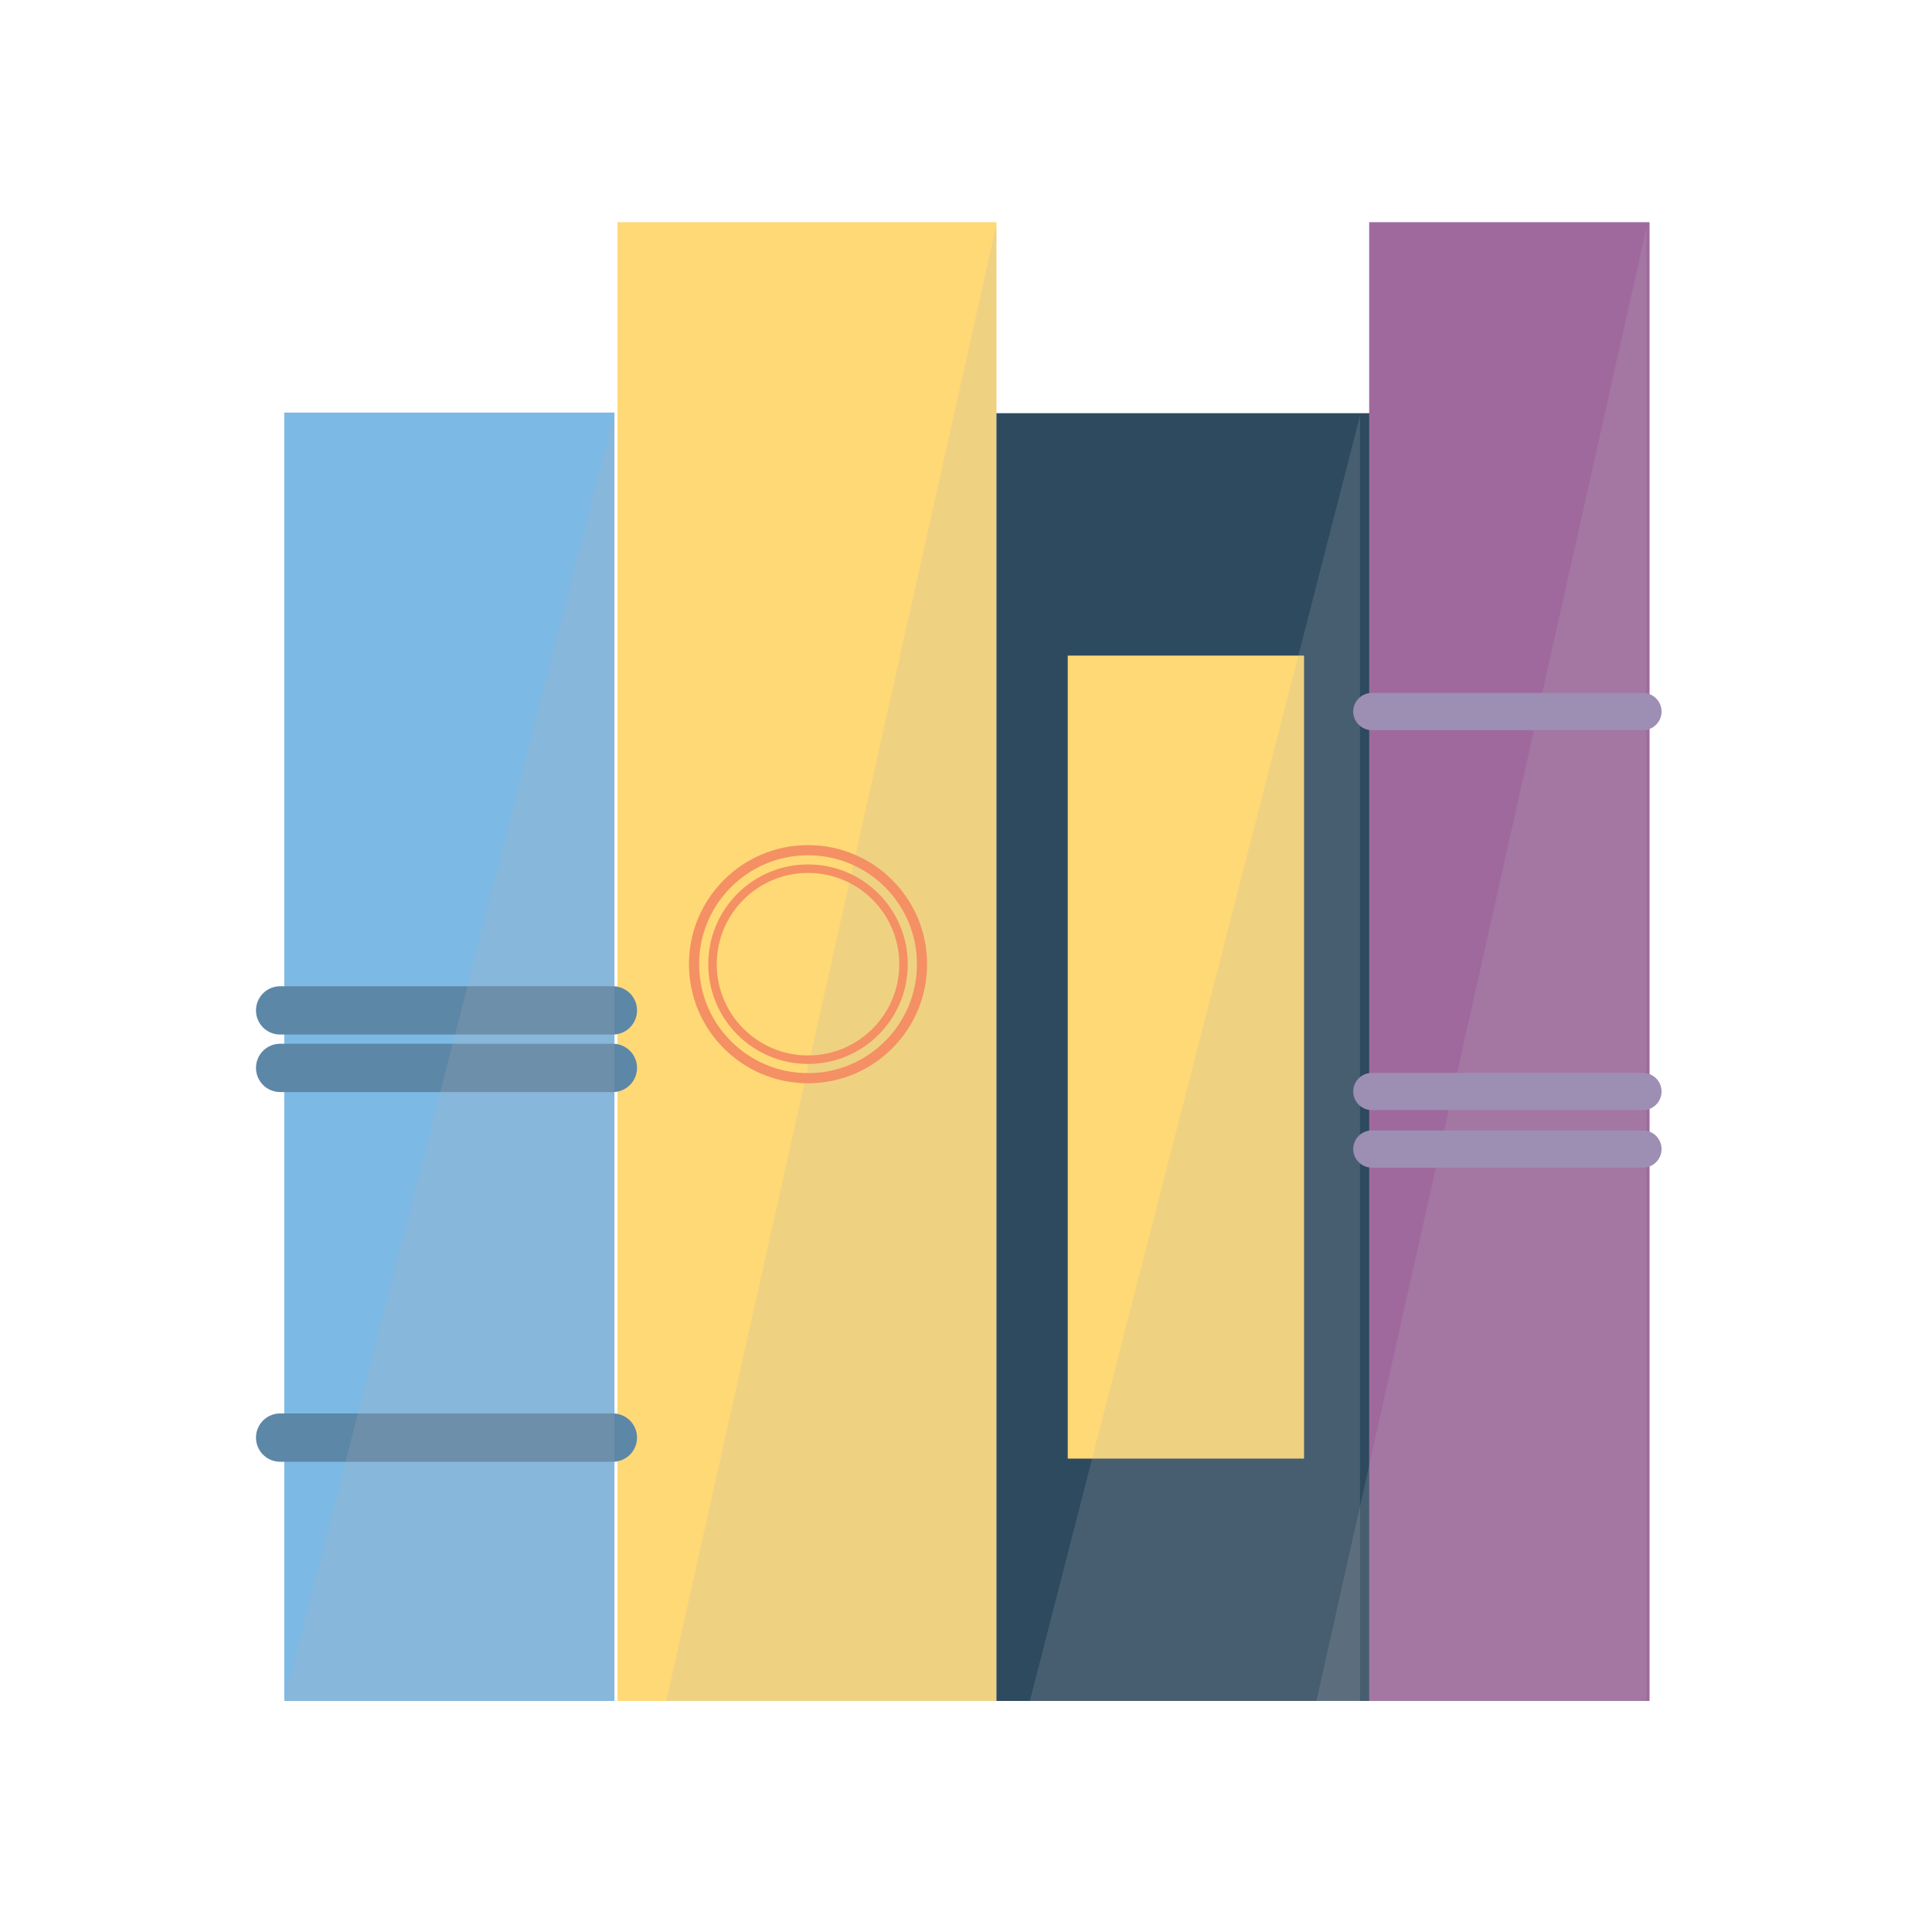
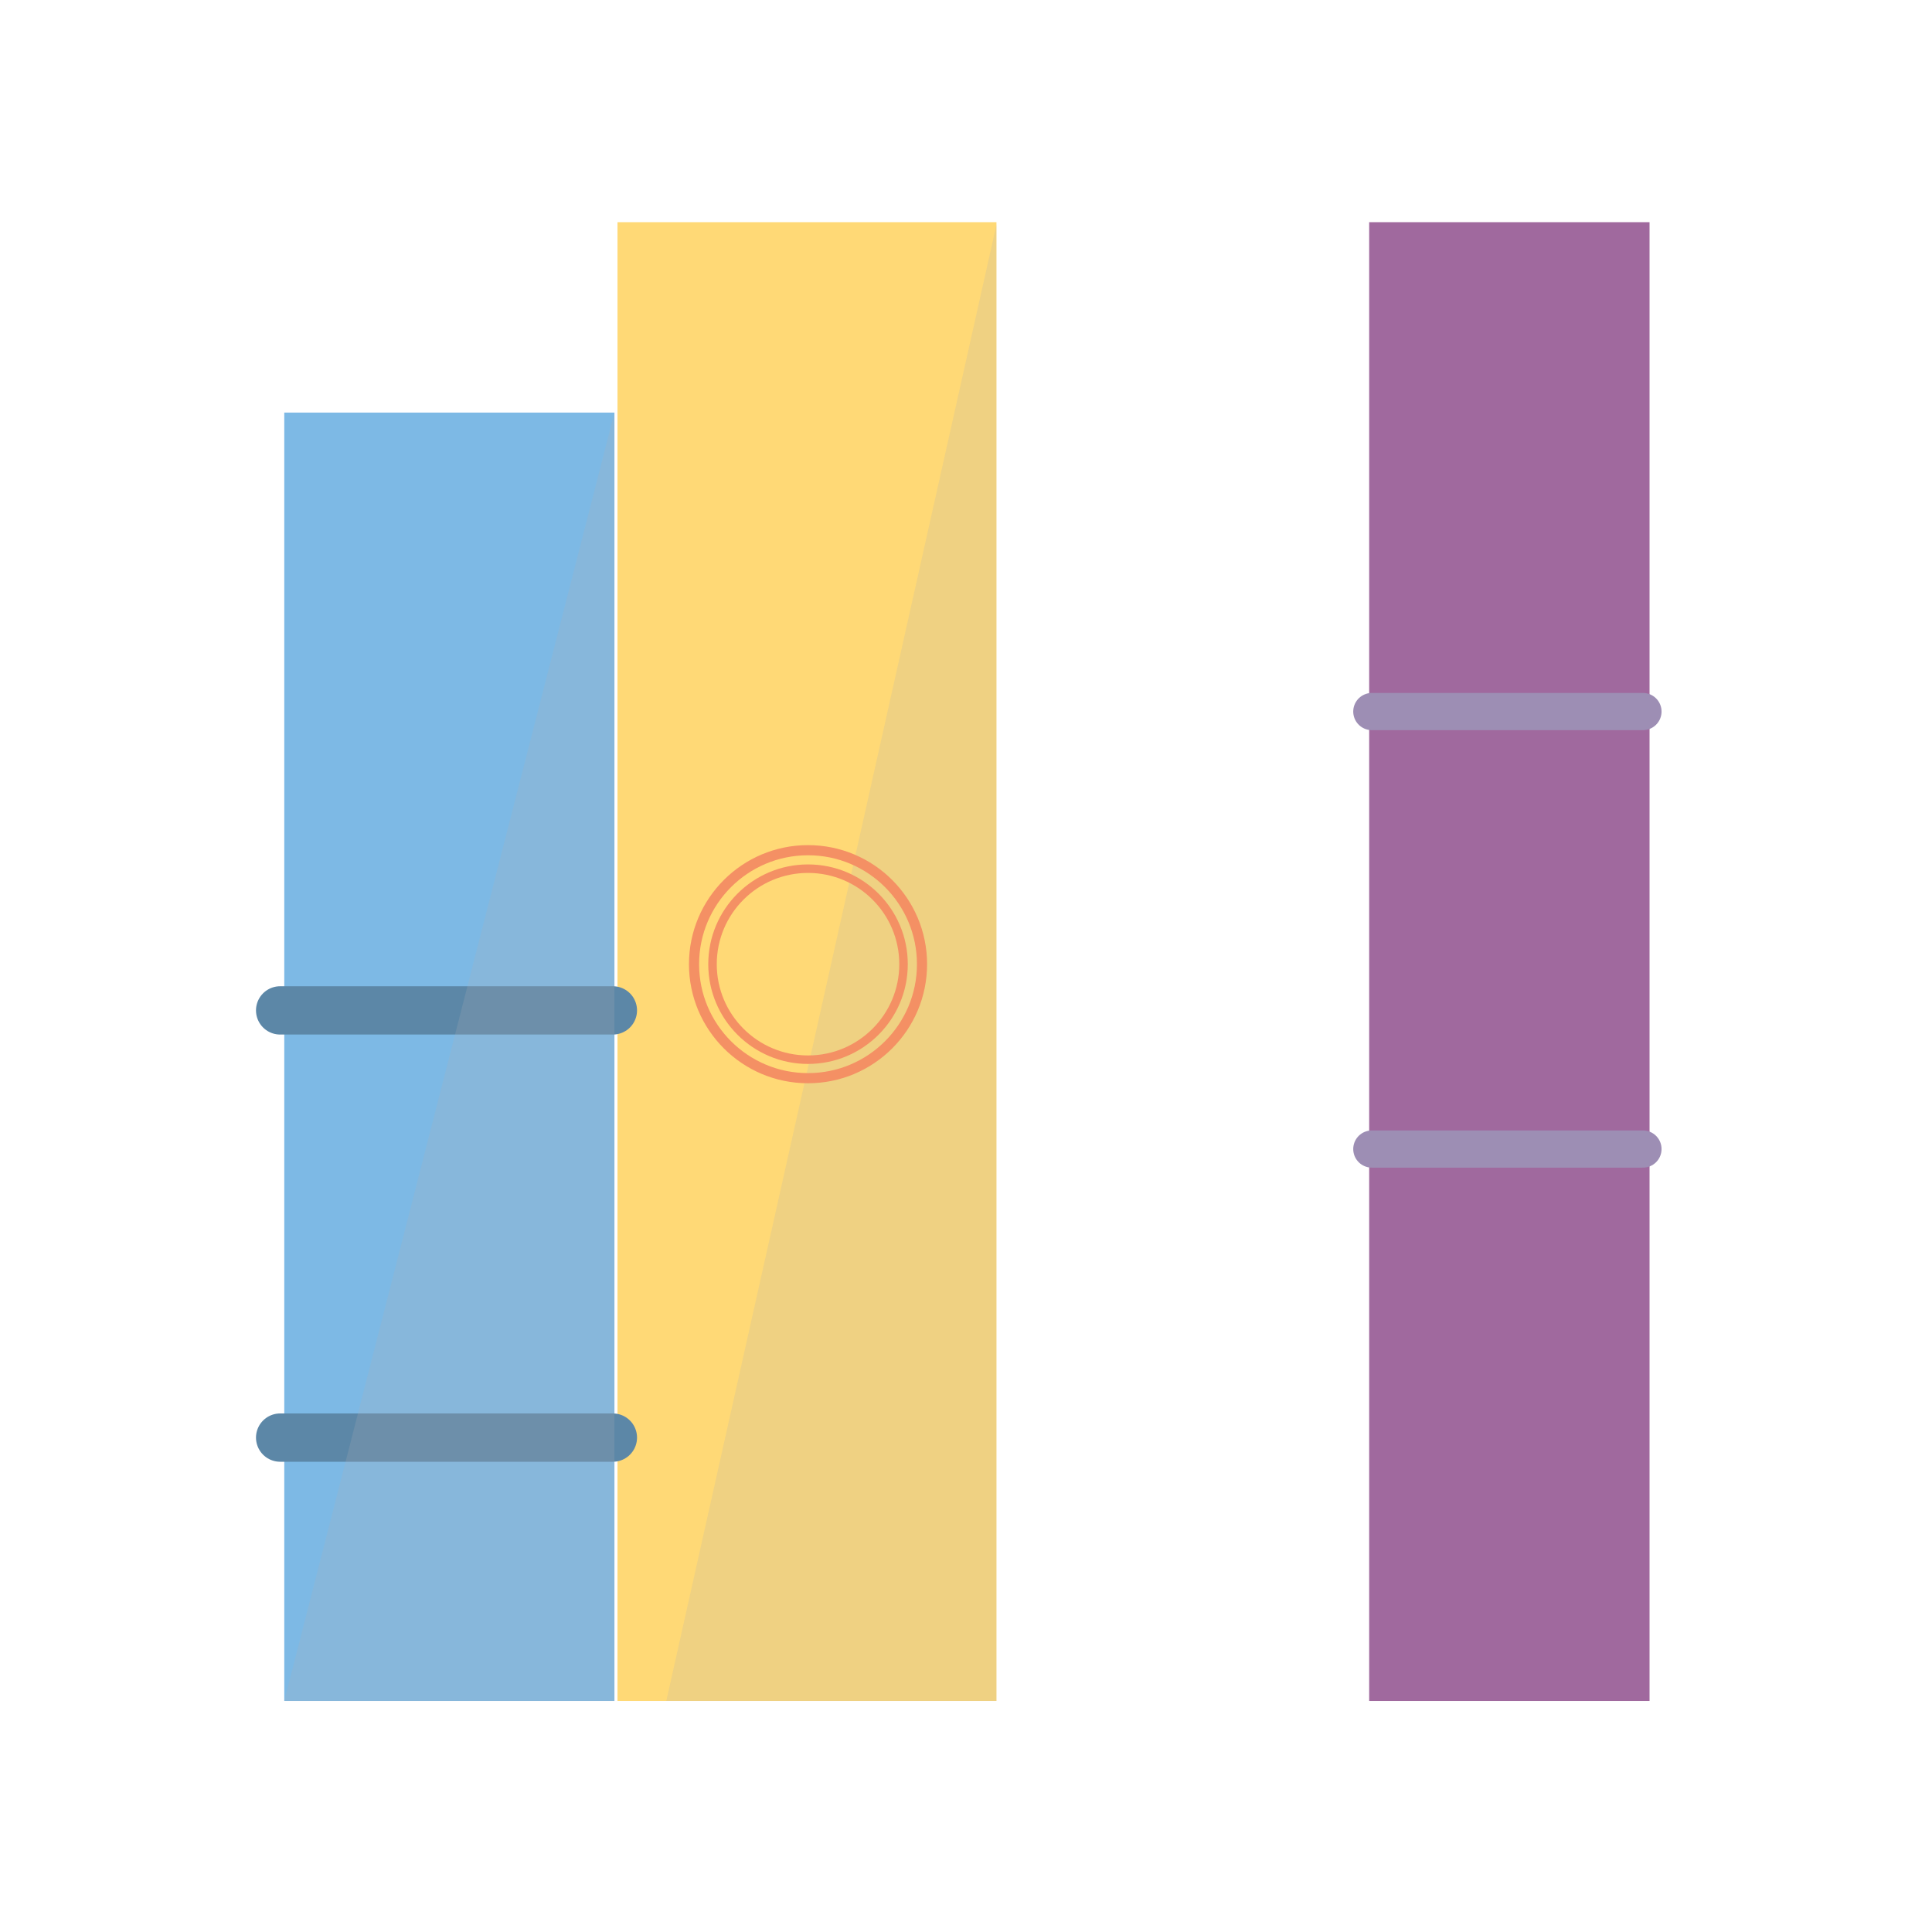
<svg xmlns="http://www.w3.org/2000/svg" width="200" height="200" viewBox="0 0 200 200" fill="none">
  <path d="M103.152 176.082H63.923V31.56V23H103.152V176.082Z" fill="#FFD976" />
  <g style="mix-blend-mode:multiply" opacity="0.2">
    <path d="M103.152 23.255L68.975 176.082H103.152V23.255Z" fill="#AEB0B2" />
  </g>
-   <path d="M142.381 42.774H103.152V176.082H142.381V42.774Z" fill="#2D4A5F" />
-   <path d="M134.995 67.868H110.532V150.995H134.995V67.868Z" fill="#FFD976" />
+   <path d="M142.381 42.774V176.082H142.381V42.774Z" fill="#2D4A5F" />
  <g style="mix-blend-mode:multiply" opacity="0.2">
-     <path d="M140.787 43.029L106.61 176.082H140.787V43.029Z" fill="#AEB0B2" />
-   </g>
+     </g>
  <path d="M170.76 23H141.737V176.082H170.76V23Z" fill="#A0699E" />
  <g style="mix-blend-mode:multiply" opacity="0.2">
-     <path d="M170.448 23.574L136.271 176.082H170.448V23.574Z" fill="#AEB0B2" />
-   </g>
+     </g>
  <path d="M63.605 42.71H29.427V176.082H63.605V42.71Z" fill="#7DB9E5" />
-   <path d="M29 110.548H63.445" stroke="#5C87A7" stroke-width="5" stroke-linecap="round" stroke-linejoin="round" />
  <path d="M29 104.596H63.445" stroke="#5C87A7" stroke-width="5" stroke-linecap="round" stroke-linejoin="round" />
  <path d="M29 148.82H63.445" stroke="#5C87A7" stroke-width="5" stroke-linecap="round" stroke-linejoin="round" />
  <g style="mix-blend-mode:multiply" opacity="0.2">
    <path d="M63.605 42.71L29.427 176.082H63.605V42.71Z" fill="#AEB0B2" />
  </g>
  <path d="M83.646 111.613C90.164 111.613 95.447 106.329 95.447 99.812C95.447 93.295 90.164 88.012 83.646 88.012C77.129 88.012 71.846 93.295 71.846 99.812C71.846 106.329 77.129 111.613 83.646 111.613Z" stroke="#F49064" stroke-width="1.05" stroke-miterlimit="10" />
  <path d="M83.646 109.699C89.107 109.699 93.533 105.273 93.533 99.812C93.533 94.352 89.107 89.925 83.646 89.925C78.186 89.925 73.759 94.352 73.759 99.812C73.759 105.273 78.186 109.699 83.646 109.699Z" stroke="#F49064" stroke-width="0.88" stroke-miterlimit="10" />
  <path d="M142.011 73.659H170.078" stroke="#9D8EB4" stroke-width="3.85" stroke-linecap="round" stroke-linejoin="round" />
  <path d="M142.011 118.948H170.078" stroke="#9D8EB4" stroke-width="3.85" stroke-linecap="round" stroke-linejoin="round" />
-   <path d="M142.011 112.991H170.078" stroke="#9D8EB4" stroke-width="3.85" stroke-linecap="round" stroke-linejoin="round" />
</svg>